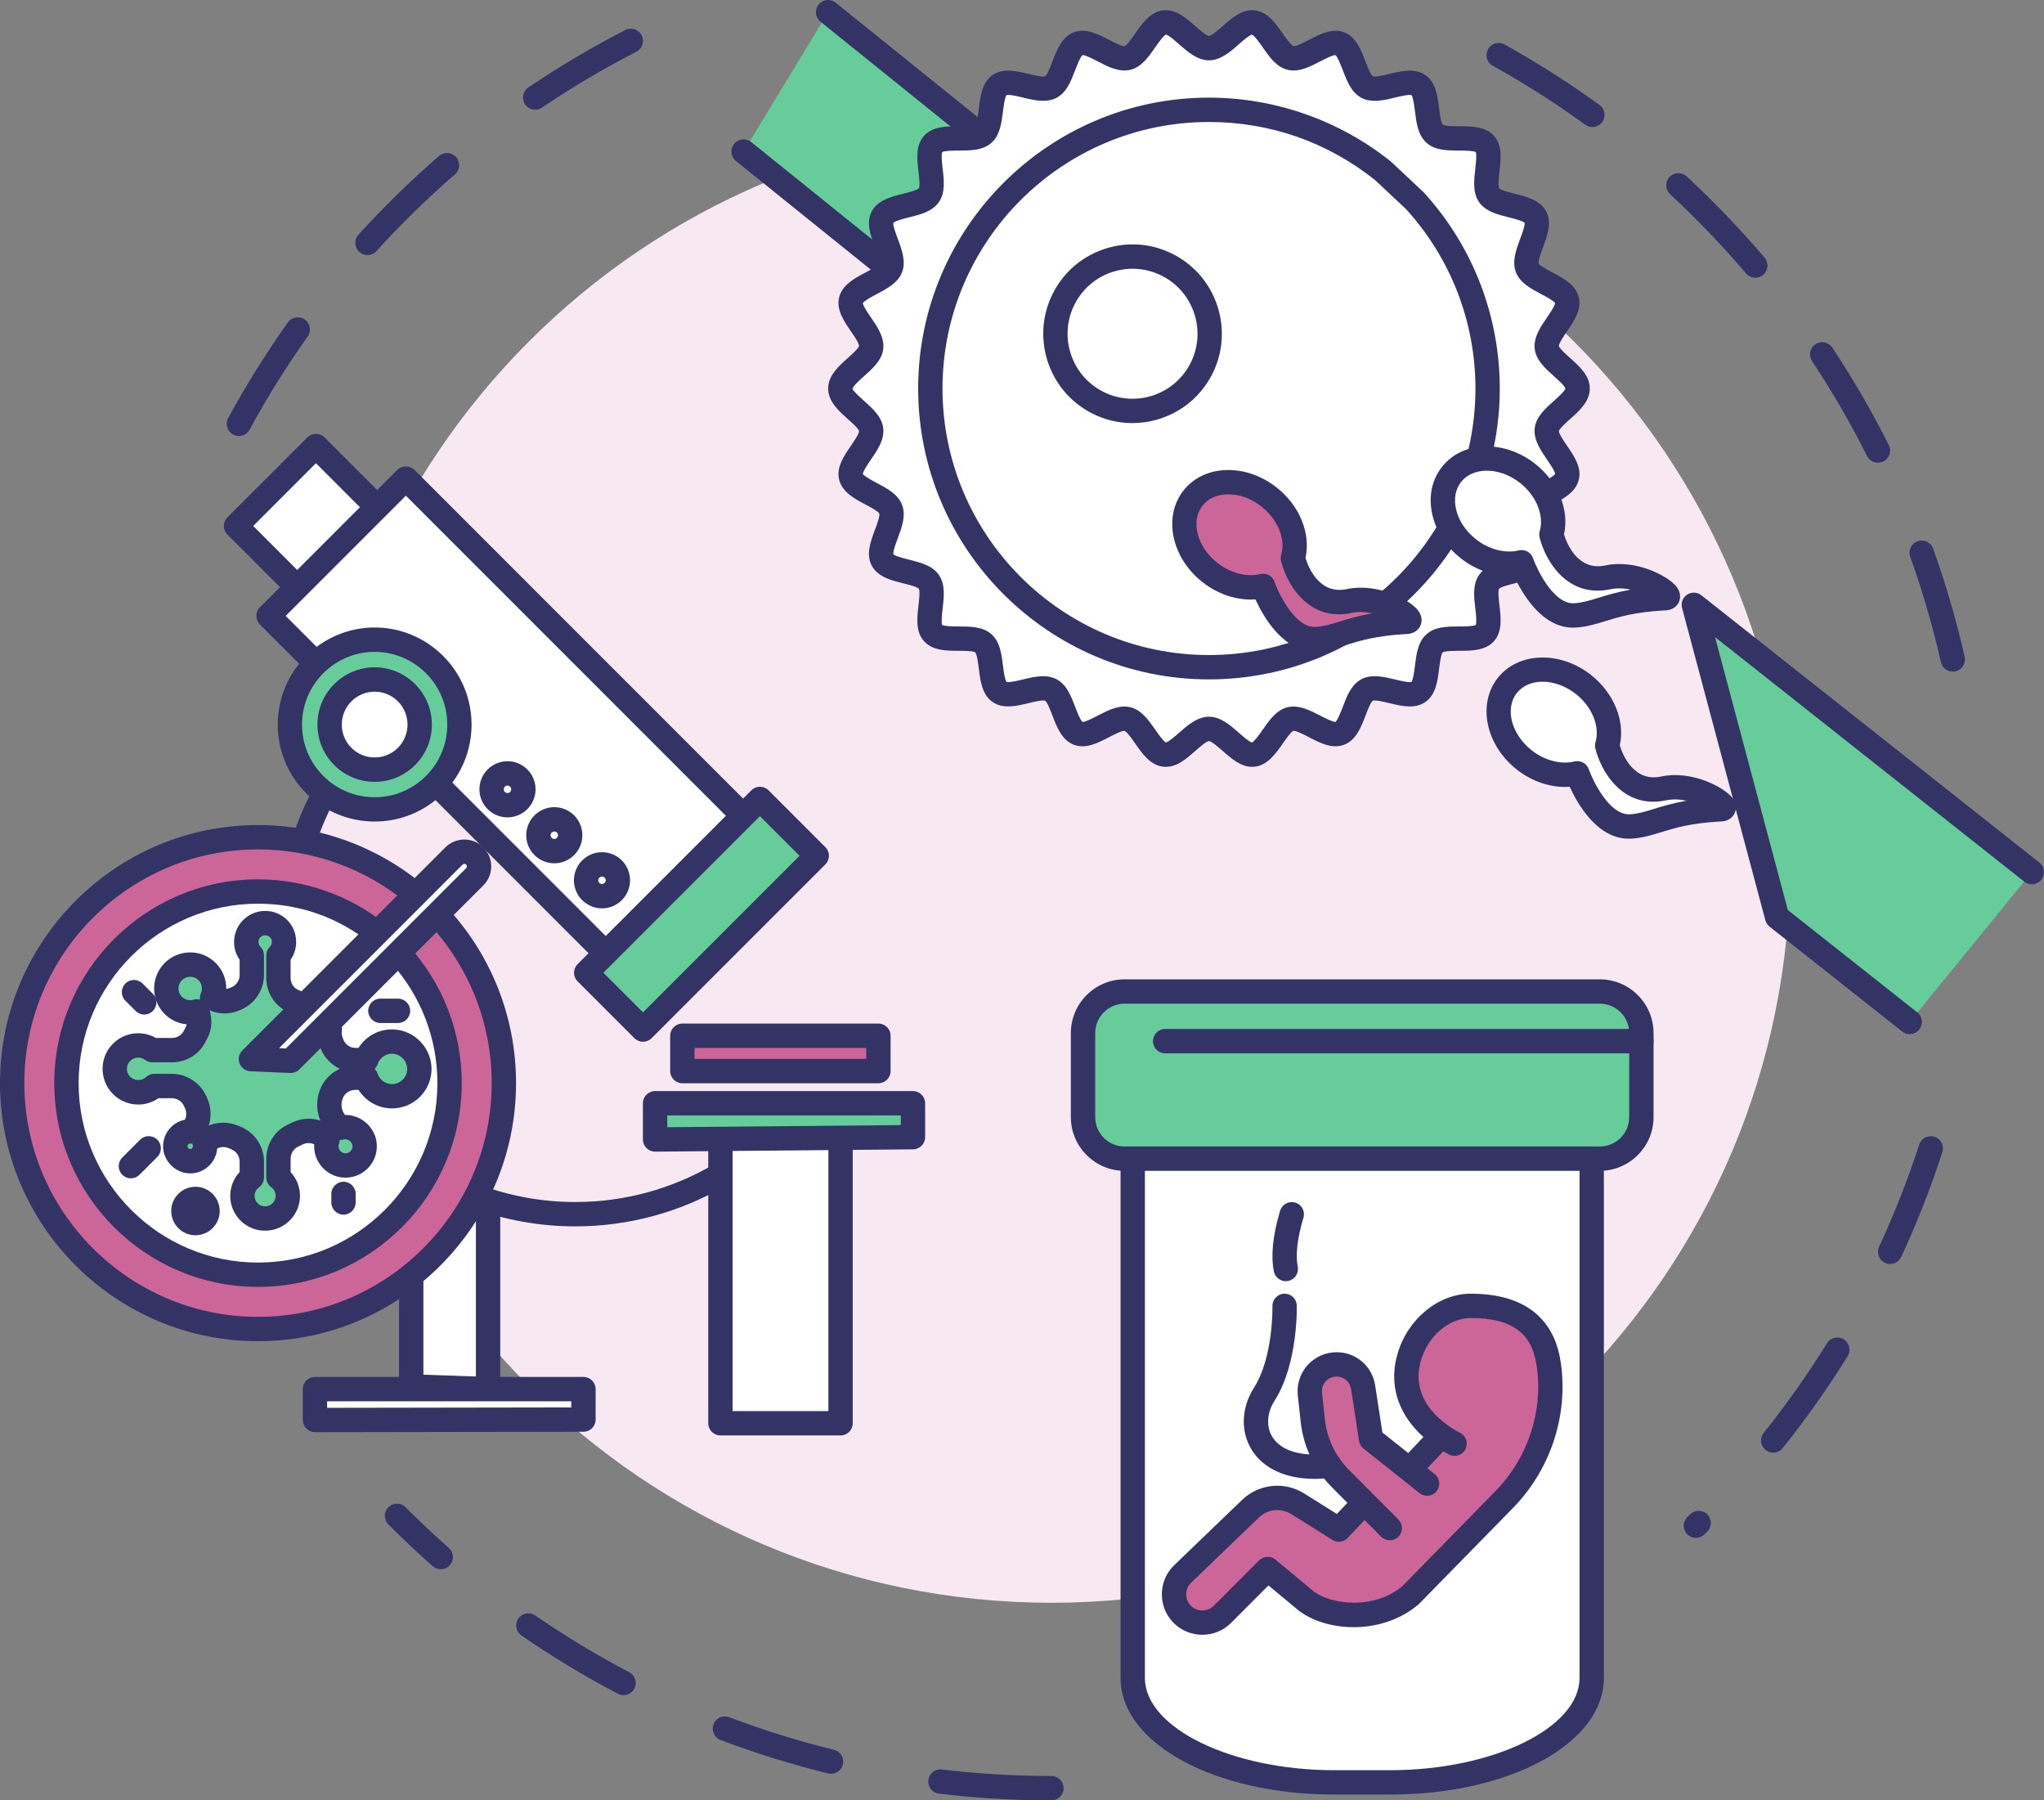
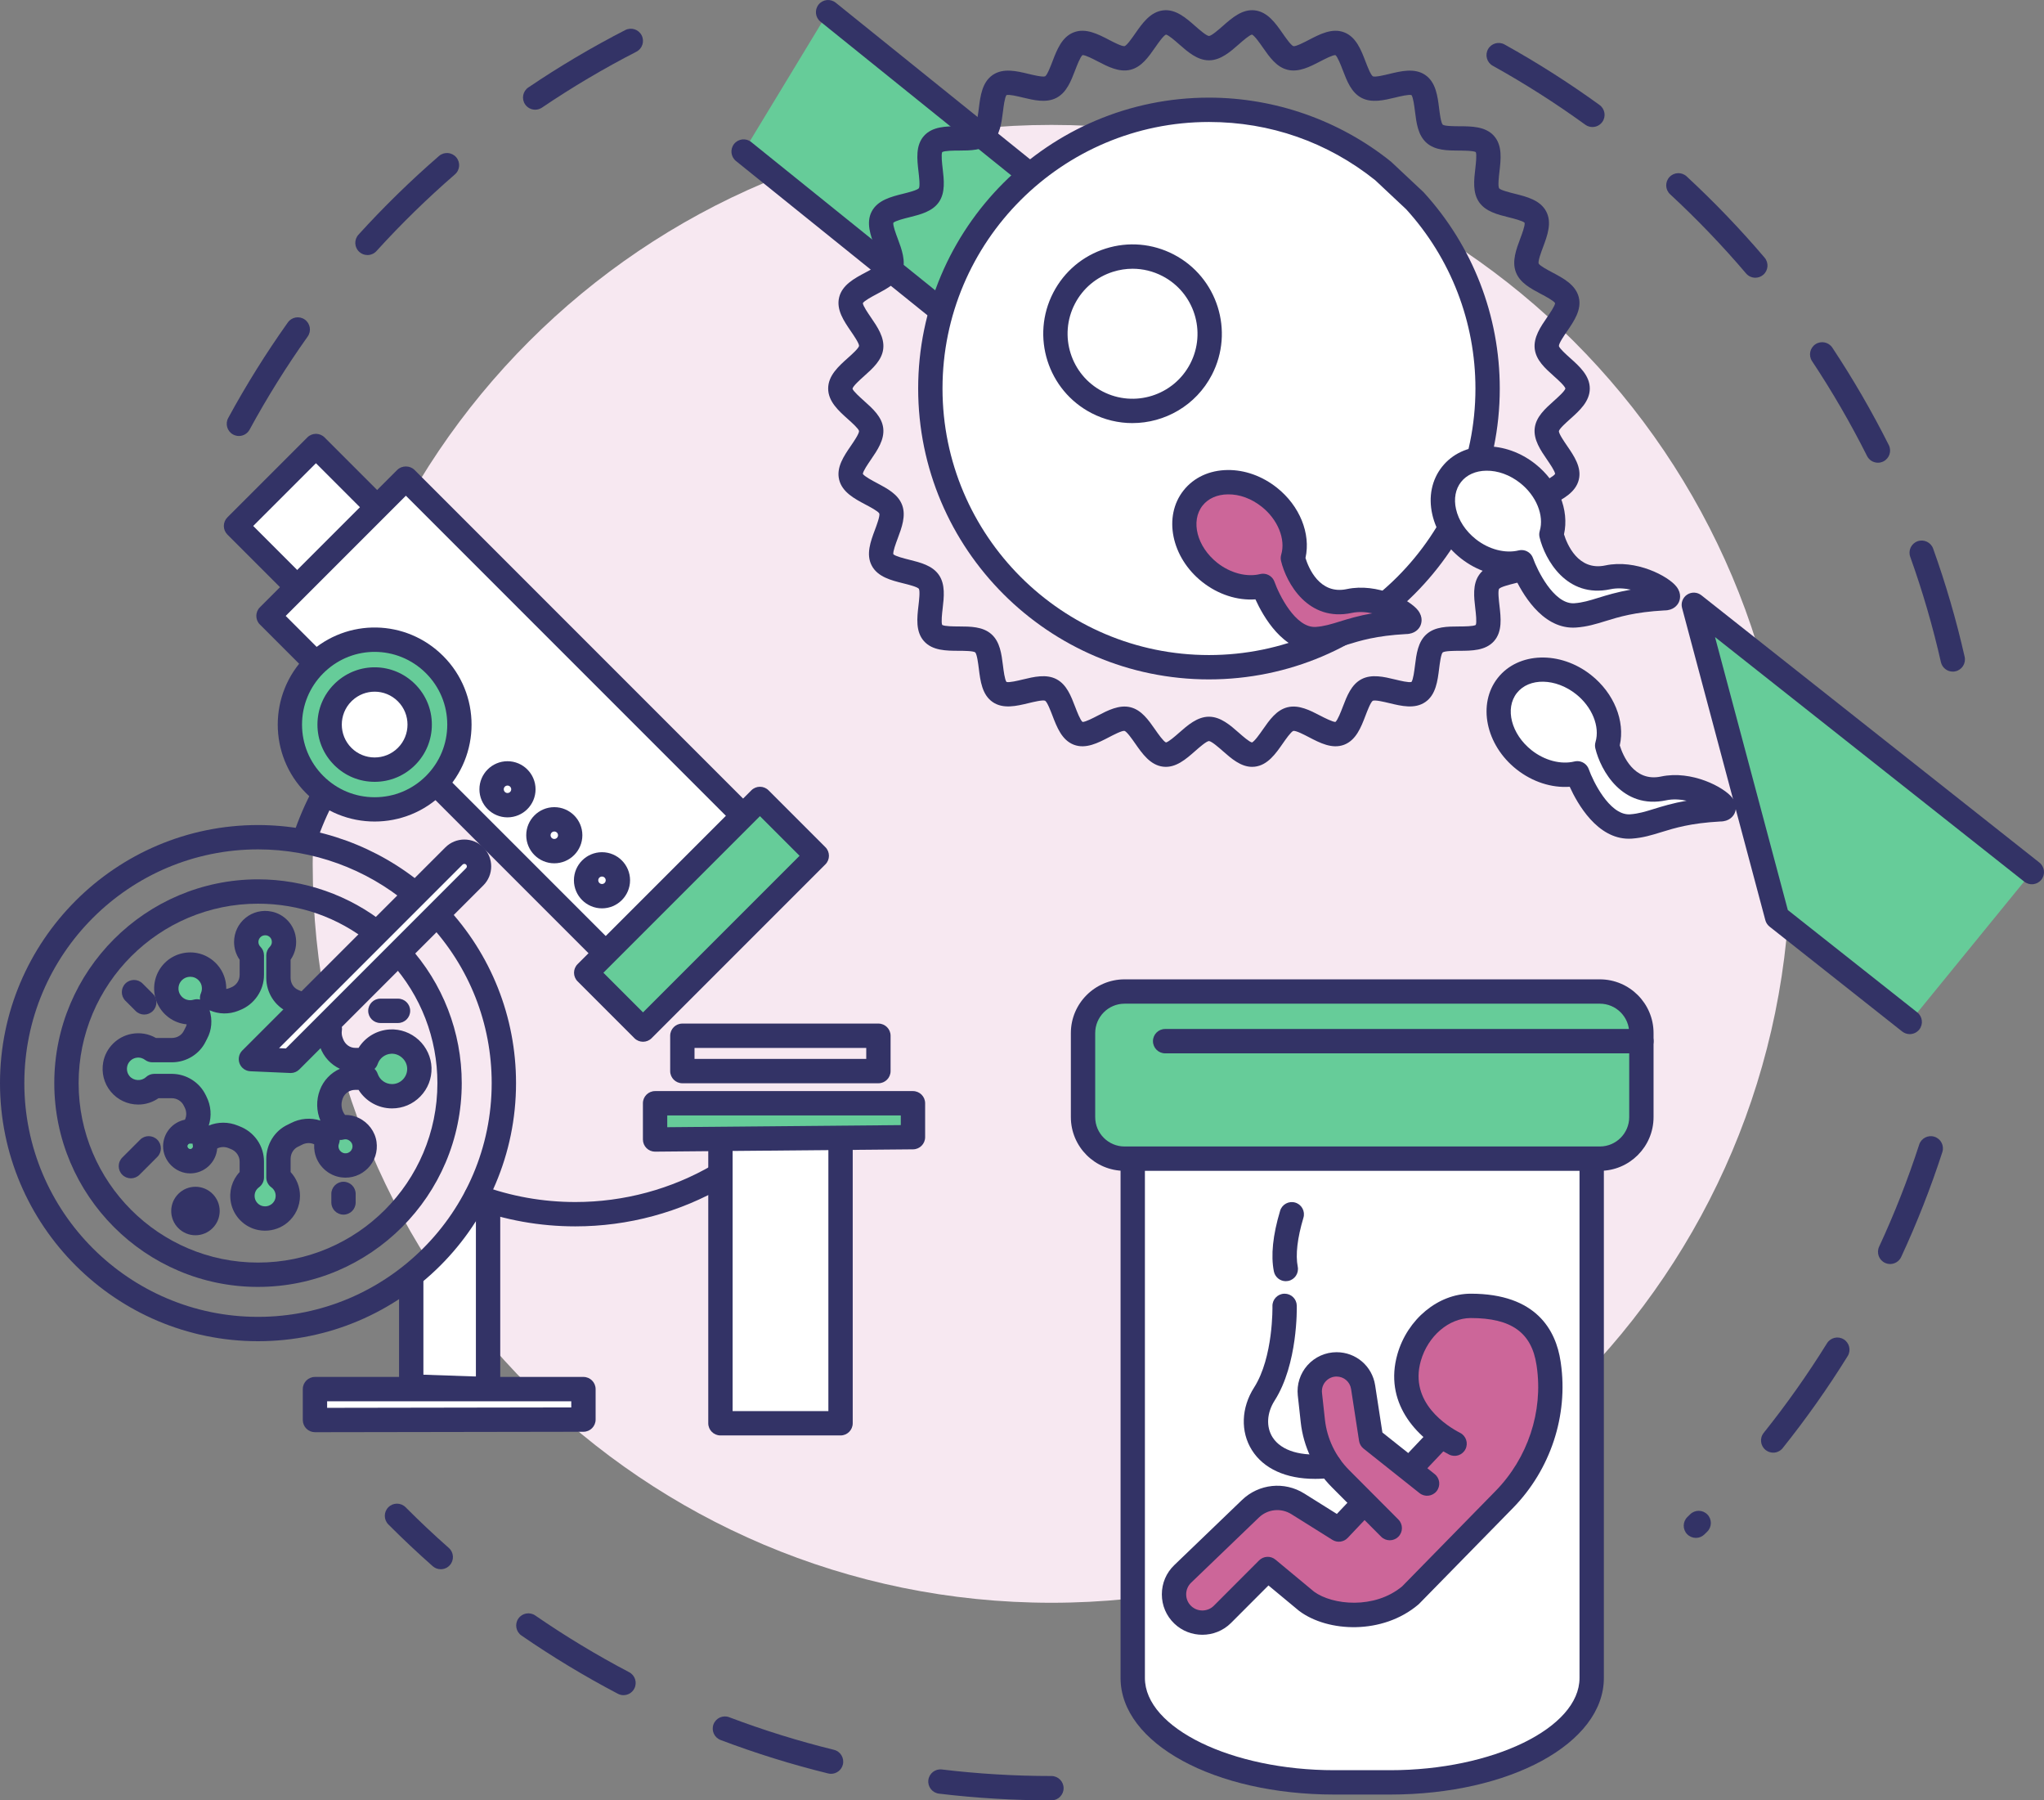
<svg xmlns="http://www.w3.org/2000/svg" id="_Слой_2" viewBox="0 0 360.918 317.816">
  <rect x="0" y="0" width="360.918" height="317.816" fill="#808080" stroke="none" />
  <defs>
    <style>.cls-1{fill:#f7e8f1;}.cls-2{fill:#6c9;}.cls-3{fill:#fff;}.cls-4{fill:#336;}.cls-5{fill:#c69;}</style>
  </defs>
  <g id="_Layer_">
    <g>
      <path class="cls-4" d="m185.655,317.816c-6.631,0-13.312-.399-19.856-1.186-1.178-.141-2.018-1.211-1.877-2.39.141-1.178,1.211-2.021,2.39-1.877,6.374.766,12.882,1.155,19.343,1.155,1.186,0,2.149.962,2.149,2.149s-.962,2.149-2.149,2.149Zm-38.912-4.688c-.169,0-.342-.02-.514-.062-6.418-1.576-12.808-3.564-18.993-5.907-1.11-.42-1.668-1.661-1.248-2.771.42-1.11,1.661-1.67,2.771-1.248,6.023,2.283,12.246,4.218,18.496,5.752,1.152.283,1.857,1.447,1.574,2.599-.241.98-1.119,1.637-2.085,1.637Zm-36.649-13.883c-.337,0-.678-.079-.996-.247-5.847-3.067-11.574-6.526-17.023-10.28-.977-.674-1.224-2.011-.55-2.989.673-.977,2.011-1.223,2.988-.55,5.308,3.657,10.886,7.026,16.581,10.014,1.051.551,1.456,1.85.905,2.901-.384.732-1.131,1.151-1.904,1.151Zm-32.268-22.231c-.505,0-1.012-.177-1.421-.537-2.677-2.362-5.312-4.842-7.832-7.372-.838-.841-.835-2.201.006-3.039.84-.838,2.201-.836,3.039.006,2.455,2.465,5.022,4.881,7.63,7.181.89.785.975,2.143.19,3.033-.425.481-1.017.727-1.612.727Z" />
      <path class="cls-4" d="m299.45,271.482c-.56,0-1.12-.218-1.542-.652-.827-.852-.806-2.212.046-3.038l.481-.471c.846-.833,2.206-.823,3.039.023.833.846.822,2.206-.023,3.039l-.505.493c-.417.405-.957.607-1.496.607Zm13.649-15.047c-.471,0-.945-.154-1.341-.471-.927-.742-1.077-2.094-.335-3.02,4.026-5.031,7.787-10.354,11.178-15.819.625-1.008,1.95-1.319,2.958-.693,1.009.626,1.32,1.95.693,2.959-3.48,5.611-7.341,11.075-11.474,16.24-.424.53-1.048.806-1.679.806Zm20.65-33.3c-.303,0-.611-.064-.903-.2-1.076-.5-1.543-1.777-1.044-2.854,2.713-5.843,5.095-11.908,7.078-18.028.366-1.129,1.577-1.748,2.707-1.381,1.129.366,1.747,1.578,1.381,2.707-2.038,6.283-4.483,12.512-7.268,18.512-.364.783-1.14,1.244-1.95,1.244Z" />
      <path class="cls-4" d="m344.808,118.559c-.981,0-1.867-.677-2.093-1.674-1.423-6.277-3.245-12.531-5.417-18.59-.401-1.117.18-2.347,1.297-2.747,1.118-.4,2.347.18,2.748,1.298,2.23,6.221,4.102,12.645,5.562,19.09.262,1.157-.463,2.308-1.62,2.57-.16.036-.32.054-.477.054Zm-13.213-36.876c-.787,0-1.545-.434-1.922-1.185-2.884-5.745-6.152-11.382-9.713-16.753-.655-.989-.385-2.322.604-2.978.987-.656,2.321-.386,2.978.603,3.656,5.514,7.011,11.301,9.972,17.2.533,1.061.105,2.352-.956,2.884-.309.155-.638.229-.962.229Zm-21.647-32.656c-.609,0-1.213-.257-1.638-.756-4.171-4.901-8.682-9.603-13.41-13.976-.872-.806-.924-2.165-.119-3.036.806-.871,2.165-.925,3.036-.119,4.853,4.489,9.484,9.316,13.765,14.347.769.904.66,2.26-.244,3.029-.404.344-.899.512-1.391.512Zm-28.77-26.605c-.437,0-.878-.133-1.258-.409-5.219-3.781-10.716-7.281-16.338-10.404-1.038-.576-1.412-1.884-.836-2.921.576-1.037,1.885-1.412,2.921-.835,5.773,3.206,11.417,6.8,16.774,10.681.961.696,1.176,2.04.479,3.001-.42.58-1.076.888-1.742.888Z" />
      <path class="cls-4" d="m42.182,76.964c-.347,0-.699-.084-1.024-.261-1.042-.566-1.428-1.871-.861-2.914,3.153-5.8,6.695-11.475,10.53-16.869.687-.968,2.029-1.194,2.996-.506.967.687,1.194,2.029.506,2.996-3.735,5.254-7.186,10.783-10.257,16.432-.389.717-1.127,1.123-1.889,1.123Zm22.702-31.941c-.515,0-1.032-.184-1.444-.558-.878-.798-.943-2.157-.145-3.035,4.443-4.891,9.229-9.566,14.223-13.894.896-.777,2.254-.68,3.031.217.777.897.68,2.254-.217,3.031-4.866,4.216-9.528,8.77-13.857,13.536-.424.467-1.007.704-1.591.704Zm29.616-25.659c-.69,0-1.367-.331-1.782-.945-.665-.983-.407-2.318.577-2.983,5.481-3.706,11.238-7.113,17.111-10.128,1.056-.542,2.351-.126,2.893.931.542,1.056.125,2.351-.93,2.893-5.72,2.936-11.327,6.254-16.666,9.864-.369.25-.787.369-1.201.369Z" />
      <path class="cls-1" d="m55.213,152.492c0-72.041,58.401-130.442,130.442-130.442,72.041,0,130.442,58.401,130.442,130.442s-58.401,130.442-130.442,130.442c-72.041,0-130.442-58.401-130.442-130.442Z" />
      <g>
        <g>
          <polyline class="cls-3" points="127.21 201.034 127.21 251.248 148.418 251.248 148.418 201.658" />
          <path class="cls-4" d="m148.418,253.396h-21.208c-1.187,0-2.149-.962-2.149-2.149v-50.213c0-1.187.962-2.149,2.149-2.149s2.149.962,2.149,2.149v48.065h16.911v-47.441c0-1.187.962-2.149,2.149-2.149s2.149.962,2.149,2.149v49.59c0,1.187-.962,2.149-2.149,2.149Z" />
        </g>
        <g>
          <g>
            <g>
              <polyline class="cls-3" points="52.26 103.434 41.675 92.848 55.789 78.734 66.595 89.54" />
              <path class="cls-4" d="m52.26,105.583c-.55,0-1.1-.21-1.519-.63l-10.586-10.586c-.403-.403-.63-.949-.63-1.519s.226-1.116.63-1.519l14.114-14.114c.839-.84,2.199-.839,3.038,0l10.806,10.806c.839.839.839,2.2,0,3.039-.84.84-2.2.839-3.039,0l-9.287-9.287-11.076,11.075,9.066,9.067c.839.839.839,2.199,0,3.038-.419.42-.969.63-1.519.63Z" />
            </g>
            <g>
              <polyline class="cls-3" points="106.953 168.271 77.043 138.361 55.623 116.942 47.408 108.727 71.667 84.468 131.212 144.013" />
              <path class="cls-4" d="m106.953,170.42c-.55,0-1.1-.21-1.519-.63l-59.545-59.544c-.839-.839-.839-2.199,0-3.038l24.259-24.259c.806-.806,2.233-.806,3.038,0l59.544,59.545c.839.839.839,2.199,0,3.038-.839.839-2.199.84-3.038,0l-58.025-58.025-21.22,21.22,58.025,58.025c.839.839.839,2.199,0,3.038-.419.42-.969.63-1.519.63Z" />
            </g>
            <g>
              <rect class="cls-2" x="116.77" y="139.698" width="14.191" height="43.391" transform="translate(150.402 -40.315) rotate(45)" />
              <path class="cls-4" d="m113.541,183.9c-.55,0-1.1-.21-1.519-.63l-10.034-10.034c-.839-.839-.839-2.199,0-3.038l30.682-30.682c.839-.84,2.199-.84,3.038,0l10.034,10.034c.839.839.839,2.199,0,3.038l-30.682,30.682c-.419.42-.969.63-1.519.63Zm-6.996-12.183l6.996,6.996,27.643-27.643-6.996-6.996-27.643,27.643Z" />
            </g>
            <g>
              <path class="cls-2" d="m76.74,117.328c5.846,5.846,5.846,15.325,0,21.171-5.846,5.846-15.325,5.846-21.172,0-5.846-5.846-5.846-15.325,0-21.171.137-.137.277-.271.418-.402,5.872-5.441,15.044-5.307,20.754.402Z" />
              <path class="cls-4" d="m66.154,145.024c-4.384,0-8.768-1.669-12.105-5.006-6.675-6.675-6.675-17.535,0-24.21.157-.157.316-.31.477-.459,6.774-6.277,17.198-6.075,23.733.459h0c6.675,6.675,6.675,17.535,0,24.21-3.337,3.338-7.721,5.006-12.105,5.006Zm-.002-29.95c-3.116,0-6.235,1.138-8.706,3.428-.121.112-.241.228-.359.345-2.422,2.422-3.755,5.642-3.755,9.067s1.334,6.644,3.755,9.066c2.422,2.422,5.642,3.755,9.067,3.755s6.645-1.334,9.066-3.755c2.422-2.422,3.755-5.642,3.755-9.066s-1.334-6.645-3.755-9.067h0c-2.511-2.51-5.788-3.773-9.069-3.773Z" />
            </g>
            <g>
              <path class="cls-3" d="m71.778,122.29c3.106,3.106,3.106,8.141,0,11.247-3.106,3.106-8.141,3.106-11.247,0-3.106-3.106-3.106-8.141,0-11.247.073-.073.147-.144.222-.214,3.119-2.89,7.992-2.819,11.025.214Z" />
              <path class="cls-4" d="m66.154,138.015c-2.698,0-5.235-1.051-7.143-2.959-1.908-1.908-2.959-4.444-2.959-7.143s1.051-5.235,2.959-7.143c.092-.092.186-.183.281-.271,3.997-3.703,10.148-3.585,14.004.271h0c1.908,1.908,2.959,4.445,2.959,7.143s-1.051,5.235-2.959,7.143c-1.908,1.908-4.444,2.959-7.143,2.959Zm-.001-15.914c-1.41,0-2.822.515-3.94,1.551-.056.051-.11.104-.163.157-2.263,2.263-2.263,5.946,0,8.209,2.263,2.263,5.946,2.262,8.209,0,2.263-2.263,2.263-5.946,0-8.209-1.137-1.136-2.621-1.708-4.106-1.708Z" />
            </g>
          </g>
          <path class="cls-4" d="m53.803,150.261c-.225,0-.453-.035-.677-.11-1.126-.374-1.736-1.59-1.362-2.716.948-2.855,2.153-5.647,3.58-8.298.563-1.045,1.866-1.435,2.91-.873,1.045.562,1.436,1.865.873,2.91-1.31,2.433-2.415,4.995-3.285,7.615-.3.901-1.138,1.472-2.039,1.472Z" />
          <path class="cls-4" d="m101.601,216.49c-6.273,0-12.411-1.096-18.243-3.257-1.113-.413-1.681-1.649-1.269-2.761.413-1.113,1.649-1.68,2.761-1.269,5.353,1.983,10.988,2.989,16.75,2.989,8.55,0,16.946-2.266,24.284-6.554,1.024-.599,2.341-.253,2.939.771.599,1.024.253,2.341-.771,2.939-7.994,4.672-17.142,7.141-26.452,7.141Z" />
          <g>
            <polygon class="cls-2" points="161.206 200.744 161.206 194.759 115.671 194.759 115.671 201.153 161.206 200.744" />
            <path class="cls-4" d="m115.671,203.302c-.566,0-1.11-.224-1.513-.623-.407-.404-.636-.953-.636-1.526v-6.394c0-1.187.962-2.149,2.149-2.149h45.535c1.187,0,2.149.962,2.149,2.149v5.984c0,1.179-.95,2.138-2.129,2.148l-45.535.409c-.006,0-.013,0-.019,0Zm45.535-2.558h.007-.007Zm-43.386-3.836v2.077l41.238-.371v-1.706h-41.238Z" />
          </g>
          <g>
            <polyline class="cls-3" points="86.179 212.002 86.179 245.217 72.612 244.75 72.612 226.037" />
            <path class="cls-4" d="m86.179,247.366c-.025,0-.049,0-.074-.001l-13.567-.468c-1.157-.04-2.074-.989-2.074-2.147v-18.713c0-1.187.962-2.149,2.149-2.149s2.149.962,2.149,2.149v16.637l9.27.32v-30.992c0-1.187.962-2.149,2.149-2.149s2.149.962,2.149,2.149v33.216c0,.583-.237,1.141-.656,1.545-.401.388-.937.603-1.493.603Z" />
          </g>
          <g>
            <polygon class="cls-3" points="103.021 250.597 103.021 245.217 55.615 245.217 55.615 250.675 103.021 250.597" />
            <path class="cls-4" d="m55.615,252.824c-.569,0-1.115-.226-1.518-.628-.403-.403-.631-.95-.631-1.52v-5.458c0-1.187.962-2.149,2.149-2.149h47.406c1.187,0,2.149.962,2.149,2.149v5.38c0,1.185-.96,2.147-2.145,2.149l-47.407.078h-.003Zm47.406-2.227h.007-.007Zm-45.258-3.231v1.157l43.109-.071v-1.086h-43.109Z" />
          </g>
          <g>
            <g>
-               <path class="cls-5" d="m77.158,161.437c7.324,7.772,11.812,18.245,11.812,29.766,0,23.975-19.435,43.41-43.41,43.41S2.149,215.178,2.149,191.203s19.436-43.41,43.41-43.41c10.645,0,20.395,3.831,27.946,10.19l3.652,3.454Z" />
              <path class="cls-4" d="m45.559,236.762c-25.122,0-45.559-20.438-45.559-45.559s20.438-45.559,45.559-45.559c10.724,0,21.14,3.799,29.33,10.696.032.027.062.054.092.082l3.652,3.454c.03.028.059.057.088.088,7.994,8.484,12.397,19.578,12.397,31.239,0,25.122-20.438,45.559-45.559,45.559Zm0-86.821c-22.752,0-41.262,18.51-41.262,41.261s18.51,41.262,41.262,41.262,41.261-18.51,41.261-41.262c0-10.541-3.972-20.571-11.185-28.248l-3.561-3.368c-7.409-6.221-16.823-9.646-26.515-9.646Z" />
            </g>
            <g>
-               <path class="cls-3" d="m70.554,168.413c5.485,6.012,8.83,14.011,8.83,22.79,0,18.681-15.144,33.825-33.825,33.825s-33.825-15.144-33.825-33.825,15.144-33.825,33.825-33.825c7.997,0,15.346,2.775,21.136,7.415l3.859,3.619Z" />
              <path class="cls-4" d="m45.559,227.177c-19.836,0-35.974-16.138-35.974-35.974s16.138-35.974,35.974-35.974c8.149,0,16.133,2.801,22.48,7.887.043.035.086.071.126.11l3.859,3.619c.041.038.08.078.117.119,6.056,6.639,9.391,15.247,9.391,24.238,0,19.836-16.138,35.974-35.974,35.974Zm0-67.65c-17.466,0-31.676,14.21-31.676,31.676s14.21,31.677,31.676,31.677,31.676-14.21,31.676-31.677c0-7.89-2.916-15.445-8.213-21.281l-3.735-3.503c-5.656-4.509-12.476-6.892-19.728-6.892Z" />
            </g>
            <g>
              <path class="cls-2" d="m52.309,176.932c-.161-.056-.32-.121-.477-.195-.047-.023-.095-.045-.142-.067-1.565-.722-2.528-2.332-2.528-4.055v-3.963c.77-.766,1.169-1.904.9-3.123-.274-1.24-1.282-2.236-2.524-2.498-2.158-.455-4.059,1.179-4.059,3.257,0,.924.376,1.76.984,2.364v3.457c0,1.878-1.166,3.55-2.921,4.222-.086.033-.172.067-.258.102-1.266.516-2.673.389-3.833-.261.339-.782.452-1.686.242-2.631-.357-1.603-1.67-2.877-3.284-3.184-2.928-.556-5.455,1.918-4.989,4.834.25,1.564,1.408,2.879,2.924,3.337.862.26,1.689.231,2.434.01.533,1.217.537,2.629-.118,3.84-.095.175-.185.352-.272.532-.739,1.53-2.326,2.467-4.025,2.467h-3.477c-.887-.665-2.045-.988-3.284-.752-1.631.311-2.95,1.62-3.261,3.251-.505,2.647,1.511,4.96,4.066,4.96,1.094,0,2.087-.427,2.827-1.12h3.094c1.726,0,3.309.979,4.058,2.534.045.094.092.187.139.28.885,1.727.604,3.81-.727,5.211-.073-.006-.143-.022-.218-.022-1.455,0-2.635,1.18-2.635,2.635,0,1.425,1.211,2.636,2.635,2.636,1.455,0,2.635-1.18,2.635-2.635,0-.211-.032-.414-.079-.611l.089-.089c1.307-1.307,3.268-1.665,4.974-.955.106.044.212.087.319.128,1.761.679,2.942,2.344,2.942,4.231v2.799c-1.196.869-1.897,2.378-1.582,4.028.299,1.57,1.56,2.838,3.129,3.143,2.566.498,4.811-1.453,4.811-3.929,0-1.334-.655-2.513-1.658-3.241v-3.267c0-1.74.967-3.369,2.545-4.101.202-.094.401-.192.597-.296,1.764-.931,3.916-.674,5.326.736l.212.212c-.212.552-.292,1.171-.173,1.822.262,1.439,1.465,2.584,2.917,2.756,2.223.264,4.083-1.625,3.769-3.856-.158-1.119-.914-2.085-1.936-2.567-.826-.389-1.604-.396-2.302-.207l-.495-.495c-1.414-1.414-1.845-3.522-1.138-5.392.007-.019.015-.039.022-.058.652-1.751,2.344-2.894,4.212-2.894h1.933c.648,1.902,2.445,3.272,4.566,3.272,2.712,0,4.902-2.237,4.825-4.966-.075-2.668-2.421-4.823-5.086-4.681-2.005.107-3.681,1.439-4.304,3.26h-1.927c-1.895,0-3.535-1.226-4.18-3.008-.021-.058-.042-.116-.064-.173-.288-.762-.366-1.568-.247-2.339" />
              <path class="cls-4" d="m46.807,217.253c-.401,0-.805-.038-1.207-.117-2.426-.471-4.367-2.42-4.83-4.85-.379-1.99.206-3.965,1.544-5.389v-1.839c0-.986-.615-1.86-1.566-2.226-.127-.049-.251-.099-.374-.15-.673-.28-1.41-.25-2.023.056-.196,2.459-2.26,4.4-4.769,4.4-2.593,0-4.785-2.191-4.785-4.784,0-2.321,1.662-4.261,3.857-4.694.316-.663.313-1.46-.04-2.15-.055-.107-.109-.215-.161-.325-.387-.803-1.22-1.32-2.123-1.32h-2.344c-1.047.727-2.289,1.12-3.578,1.12-1.882,0-3.649-.832-4.85-2.283-1.2-1.451-1.684-3.356-1.327-5.228.475-2.491,2.472-4.484,4.97-4.96,1.513-.288,3.023-.034,4.323.714h2.84c.902,0,1.722-.492,2.09-1.253.101-.21.207-.415.317-.619.09-.166.155-.343.196-.526-.418-.041-.834-.122-1.243-.245-2.309-.696-4.046-2.68-4.426-5.055-.33-2.063.361-4.157,1.849-5.602,1.487-1.445,3.602-2.074,5.663-1.683,2.439.464,4.441,2.404,4.98,4.828.112.502.164,1.008.157,1.508.179-.024.356-.071.526-.14l.296-.117c.94-.36,1.545-1.229,1.545-2.217v-2.686c-.64-.913-.984-1.997-.984-3.135,0-1.66.74-3.212,2.03-4.259s2.976-1.448,4.621-1.1c2.081.439,3.721,2.063,4.179,4.137.339,1.538.023,3.106-.849,4.356v3.193c0,.92.502,1.746,1.28,2.105l.18.085c.068.033.153.068.239.097,1.122.387,1.718,1.61,1.331,2.731-.387,1.121-1.61,1.718-2.731,1.331-.236-.082-.469-.177-.699-.286l-.117-.055c-2.297-1.06-3.779-3.418-3.779-6.008v-3.963c0-.572.228-1.12.634-1.524.174-.173.446-.55.317-1.136-.092-.417-.45-.77-.869-.859-.511-.108-.863.1-1.027.233-.28.227-.44.562-.44.921,0,.317.124.616.35.84.406.403.634.952.634,1.524v3.458c0,2.74-1.729,5.244-4.301,6.228l-.22.087c-1.639.668-3.462.634-5.091-.079.544,1.698.39,3.506-.449,5.056-.079.146-.155.295-.228.445-1.08,2.235-3.419,3.68-5.959,3.68h-3.477c-.464,0-.916-.15-1.288-.429-.323-.241-.86-.501-1.595-.361-.768.147-1.407.781-1.552,1.543-.159.834.193,1.413.417,1.684.703.85,2.084.945,2.898.184.398-.372.923-.58,1.468-.58h3.095c2.543,0,4.896,1.472,5.993,3.75l.115.232c.836,1.631.956,3.486.418,5.148,1.616-.671,3.47-.69,5.171.018.09.038.179.073.268.108,2.622,1.011,4.317,3.458,4.317,6.235v2.798c0,.688-.329,1.334-.886,1.738-.602.438-.876,1.143-.734,1.887.135.708.722,1.299,1.428,1.436.78.151,1.322-.176,1.575-.385.431-.355.678-.878.678-1.436,0-.599-.281-1.147-.771-1.503-.557-.404-.886-1.051-.886-1.738v-3.268c0-2.606,1.487-4.981,3.789-6.05.167-.078.334-.16.498-.247,1.684-.889,3.58-1.026,5.265-.474-.703-1.679-.762-3.605-.092-5.378.639-1.716,1.936-3.049,3.534-3.763-1.578-.734-2.857-2.092-3.482-3.821l-.057-.153c-.41-1.086-.535-2.27-.358-3.418.181-1.172,1.28-1.977,2.451-1.796,1.173.181,1.977,1.278,1.796,2.451-.064.417-.018.85.134,1.252l.074.2c.35.969,1.198,1.593,2.16,1.593h.583c1.185-1.901,3.224-3.134,5.533-3.257,1.848-.097,3.702.578,5.088,1.856,1.384,1.276,2.208,3.066,2.26,4.91.053,1.902-.647,3.7-1.971,5.062-1.325,1.363-3.101,2.113-5.002,2.113-2.438,0-4.654-1.267-5.909-3.272h-.591c-.982,0-1.866.6-2.198,1.494-.001.003-.025.065-.026.068-.37.979-.201,2.067.423,2.861.827-.012,1.644.165,2.418.531,1.687.796,2.893,2.409,3.147,4.211.243,1.726-.312,3.427-1.523,4.665-1.212,1.238-2.899,1.831-4.626,1.625-2.381-.283-4.346-2.135-4.778-4.505-.081-.444-.107-.895-.078-1.342-.66-.306-1.461-.288-2.17.087-.228.12-.459.235-.693.344-.793.368-1.303,1.213-1.303,2.153v2.313c1.052,1.13,1.657,2.631,1.657,4.195,0,1.845-.817,3.577-2.242,4.751-1.112.917-2.495,1.404-3.921,1.404Zm13.183-16.021c-.01.229-.056.459-.141.68-.085.22-.106.437-.065.664.094.514.549.948,1.057,1.008.541.062.888-.2,1.048-.363.16-.163.416-.518.34-1.06-.053-.379-.338-.741-.725-.924-.283-.133-.53-.156-.824-.076-.227.061-.46.085-.69.071Zm-26.47.64c-.239.031-.424.236-.424.483,0,.236.25.486.487.486.268,0,.486-.218.486-.487,0-.001,0-.032-.02-.115-.028-.119-.046-.238-.054-.358-.125.011-.251.011-.377,0-.033-.003-.066-.006-.098-.01Zm32.614-13.181c.246.234.438.528.553.864.37,1.086,1.387,1.816,2.533,1.816.73,0,1.412-.288,1.921-.812.509-.523.777-1.214.757-1.946-.02-.704-.332-1.369-.877-1.871-.548-.505-1.243-.764-1.947-.725-1.093.058-2.029.769-2.385,1.81-.115.336-.307.63-.554.863Zm-32.545-16.262c-.543,0-1.055.203-1.447.583-.491.477-.71,1.148-.599,1.841.12.747.691,1.398,1.423,1.618.41.124.804.126,1.204.007.388-.115.785-.115,1.152-.019-.051-.377-.003-.771.159-1.142.178-.412.217-.852.116-1.309-.169-.761-.822-1.394-1.587-1.539-.141-.027-.282-.04-.421-.04Z" />
            </g>
            <g>
              <path class="cls-3" d="m51.333,187.268l32.493-32.493c1.013-1.013,1.013-2.655,0-3.667-1.013-1.012-2.654-1.012-3.667,0l-35.853,35.853,7.028.307Z" />
              <path class="cls-4" d="m51.333,189.417c-.031,0-.062,0-.094-.002l-7.028-.307c-.851-.038-1.6-.574-1.908-1.368-.309-.794-.119-1.696.483-2.298l35.853-35.853c1.849-1.848,4.857-1.848,6.706,0,1.85,1.85,1.85,4.858,0,6.707l-32.493,32.493c-.404.404-.95.63-1.519.63Zm-2.056-4.389l1.205.053,31.824-31.824c.173-.174.173-.456,0-.629-.173-.173-.456-.173-.63,0l-32.4,32.4Z" />
            </g>
            <g>
              <line class="cls-2" x1="23.661" y1="175.14" x2="25.47" y2="176.949" />
              <path class="cls-4" d="m25.47,179.098c-.55,0-1.1-.21-1.519-.63l-1.809-1.809c-.839-.839-.839-2.199,0-3.038.839-.84,2.199-.84,3.038,0l1.809,1.809c.839.839.839,2.199,0,3.038-.419.42-.969.63-1.519.63Z" />
            </g>
            <g>
              <line class="cls-2" x1="23.111" y1="205.86" x2="26.258" y2="202.713" />
              <path class="cls-4" d="m23.111,208.009c-.55,0-1.1-.21-1.519-.63-.839-.839-.839-2.199,0-3.038l3.147-3.147c.839-.84,2.199-.84,3.038,0,.839.839.839,2.199,0,3.038l-3.147,3.147c-.419.42-.969.63-1.519.63Z" />
            </g>
            <path class="cls-4" d="m60.653,214.418c-1.187,0-2.149-.962-2.149-2.149v-1.506c0-1.187.962-2.149,2.149-2.149s2.149.962,2.149,2.149v1.506c0,1.187-.962,2.149-2.149,2.149Z" />
            <path class="cls-4" d="m70.279,180.59h-3.114c-1.187,0-2.149-.962-2.149-2.149s.962-2.149,2.149-2.149h3.114c1.187,0,2.149.962,2.149,2.149s-.962,2.149-2.149,2.149Z" />
            <g>
              <path class="cls-2" d="m36.644,213.779c0,1.177-.954,2.131-2.132,2.131s-2.131-.954-2.131-2.131.954-2.132,2.131-2.132,2.132.954,2.132,2.132Z" />
              <path class="cls-4" d="m34.512,218.059c-2.36,0-4.28-1.92-4.28-4.28s1.92-4.28,4.28-4.28,4.28,1.92,4.28,4.28-1.92,4.28-4.28,4.28Zm-.017-4.281h0s0,0,0,0Z" />
            </g>
          </g>
          <g>
-             <rect class="cls-5" x="120.486" y="182.841" width="34.619" height="6.238" />
            <path class="cls-4" d="m155.105,191.227h-34.619c-1.187,0-2.149-.962-2.149-2.149v-6.238c0-1.187.962-2.149,2.149-2.149h34.619c1.187,0,2.149.962,2.149,2.149v6.238c0,1.187-.962,2.149-2.149,2.149Zm-32.47-4.297h30.322v-1.94h-30.322v1.94Z" />
          </g>
          <path class="cls-4" d="m106.296,160.35c-2.733,0-4.956-2.223-4.956-4.956s2.223-4.956,4.956-4.956,4.956,2.223,4.956,4.956-2.223,4.956-4.956,4.956Zm0-5.614c-.363,0-.658.295-.658.658s.296.658.658.658.658-.295.658-.658-.295-.658-.658-.658Z" />
          <path class="cls-4" d="m97.875,152.398c-2.732,0-4.956-2.223-4.956-4.956s2.223-4.955,4.956-4.955,4.956,2.223,4.956,4.955-2.223,4.956-4.956,4.956Zm0-5.614c-.363,0-.658.295-.658.658s.295.658.658.658.658-.295.658-.658-.295-.658-.658-.658Z" />
          <path class="cls-4" d="m89.61,144.288c-2.733,0-4.956-2.223-4.956-4.955s2.223-4.956,4.956-4.956,4.956,2.223,4.956,4.956-2.223,4.955-4.956,4.955Zm0-5.614c-.363,0-.658.295-.658.658s.295.658.658.658.658-.295.658-.658-.295-.658-.658-.658Z" />
        </g>
      </g>
      <g>
        <g>
          <g>
            <path class="cls-3" d="m281.051,204.538v91.676c0,10.177-15.938,18.428-35.599,18.428h-9.842c-19.661,0-35.599-8.25-35.599-18.428v-91.676" />
            <path class="cls-4" d="m245.452,316.79h-9.841c-21.167,0-37.748-9.038-37.748-20.577v-91.676c0-1.187.962-2.149,2.149-2.149s2.149.962,2.149,2.149v91.676c0,8.824,15.318,16.279,33.451,16.279h9.841c18.132,0,33.45-7.455,33.45-16.279v-91.676c0-1.187.962-2.149,2.149-2.149s2.149.962,2.149,2.149v91.676c0,11.538-16.581,20.577-37.748,20.577Z" />
          </g>
          <g>
            <g>
              <rect class="cls-2" x="191.236" y="175.032" width="98.592" height="29.506" rx="7.336" ry="7.336" />
              <path class="cls-4" d="m282.491,206.686h-83.92c-5.23,0-9.485-4.255-9.485-9.484v-14.834c0-5.23,4.255-9.485,9.485-9.485h83.92c5.23,0,9.484,4.255,9.484,9.485v14.834c0,5.23-4.254,9.484-9.484,9.484Zm-83.92-29.506c-2.86,0-5.187,2.327-5.187,5.187v14.834c0,2.86,2.327,5.187,5.187,5.187h83.92c2.86,0,5.187-2.327,5.187-5.187v-14.834c0-2.86-2.327-5.187-5.187-5.187h-83.92Z" />
            </g>
            <path class="cls-4" d="m289.827,185.945h-84.094c-1.186,0-2.149-.962-2.149-2.149s.962-2.149,2.149-2.149h84.094c1.186,0,2.149.962,2.149,2.149s-.962,2.149-2.149,2.149Z" />
          </g>
        </g>
        <g>
          <path class="cls-4" d="m227.039,226.167c-1.003,0-1.9-.706-2.105-1.728-.559-2.798-.189-6.4,1.103-10.706.34-1.137,1.539-1.782,2.675-1.441,1.137.341,1.782,1.539,1.441,2.675-1.071,3.574-1.419,6.558-1.005,8.629.232,1.163-.522,2.295-1.686,2.528-.142.028-.284.042-.424.042Z" />
          <g>
            <g>
              <path class="cls-5" d="m256.844,254.854c-5.565-2.853-10.022-8.25-8.027-15.221,1.507-5.267,6.065-9.111,10.881-9.111,6.957,0,12.565,2.359,13.735,10.114.016.105.031.209.046.313,1.253,8.701-1.716,17.477-7.868,23.757l-16.56,16.906c-5.705,4.838-14.337,4.039-18.342,1.058l-6.865-5.698-7.998,8.009c-1.926,1.929-5.041,1.962-7.007.074h0c-2.051-1.969-2.051-5.248-.002-7.218l11.965-11.503c2.258-2.171,5.704-2.528,8.359-.865l7.246,4.538,4.502-4.757" />
              <path class="cls-4" d="m212.304,288.584c-1.789,0-3.577-.658-4.953-1.978-1.417-1.361-2.199-3.193-2.199-5.158,0-1.965.779-3.797,2.195-5.159l11.965-11.503c2.974-2.859,7.492-3.327,10.989-1.136l5.754,3.604,3.292-3.478c.816-.862,2.175-.9,3.038-.084.862.816.899,2.175.084,3.037l-4.502,4.757c-.704.743-1.833.888-2.701.344l-7.246-4.538c-1.824-1.141-4.179-.899-5.729.593l-11.965,11.503c-.566.543-.877,1.275-.877,2.06,0,.784.312,1.516.878,2.059,1.113,1.069,2.908,1.05,3.999-.043l7.997-8.009c.785-.785,2.039-.845,2.893-.135l6.818,5.659c3.237,2.367,10.658,3.138,15.555-.943l16.487-16.832c5.698-5.817,8.418-14.021,7.277-21.948l-.044-.296c-.865-5.733-4.446-8.288-11.61-8.288-3.856,0-7.563,3.177-8.816,7.553-2.12,7.411,4.777,11.608,6.942,12.718,1.056.542,1.473,1.836.932,2.892-.541,1.055-1.834,1.474-2.893.931-5.98-3.066-11.514-9.332-9.112-17.724,1.769-6.182,7.214-10.668,12.947-10.668,11.618,0,15.037,6.494,15.859,11.942l.044.299c1.335,9.271-1.828,18.829-8.456,25.596l-16.56,16.905c-.046.047-.095.092-.146.135-6.304,5.346-15.956,4.908-21.014,1.143-.031-.023-.06-.046-.089-.07l-5.358-4.447-6.612,6.623c-1.386,1.387-3.225,2.084-5.064,2.084Z" />
            </g>
            <g>
              <path class="cls-5" d="m248.724,259.557l5.622-5.941-5.622,5.941Z" />
              <path class="cls-4" d="m248.723,261.706c-.53,0-1.061-.195-1.476-.588-.446-.422-.671-.99-.672-1.559,0-.531.195-1.063.588-1.478l5.622-5.941c.816-.862,2.175-.899,3.038-.084.446.422.671.99.672,1.559,0,.531-.195,1.062-.588,1.478l-5.622,5.941c-.423.447-.992.672-1.561.672Z" />
            </g>
            <g>
              <path class="cls-5" d="m251.988,261.896l-9.888-7.86-1.41-9.165c-.356-2.312-2.345-4.019-4.685-4.019h0c-2.823,0-5.02,2.452-4.712,5.258l.52,4.731c.422,3.843,2.138,7.428,4.867,10.166l8.716,8.749" />
              <path class="cls-4" d="m245.395,271.904c-.551,0-1.102-.211-1.522-.632l-8.716-8.749c-3.061-3.072-5.007-7.138-5.48-11.448l-.519-4.731c-.214-1.943.412-3.893,1.717-5.349,1.305-1.456,3.175-2.292,5.13-2.292,3.424,0,6.288,2.457,6.809,5.841l1.282,8.334,9.229,7.336c.929.738,1.084,2.09.345,3.019-.739.929-2.091,1.083-3.019.345l-9.888-7.86c-.424-.337-.704-.821-.787-1.355l-1.41-9.165c-.196-1.273-1.273-2.197-2.561-2.197-.746,0-1.432.306-1.93.862-.498.556-.727,1.271-.646,2.012l.519,4.731c.368,3.345,1.878,6.5,4.253,8.884l8.716,8.749c.838.841.835,2.201-.006,3.039-.419.417-.968.626-1.516.626Z" />
            </g>
          </g>
          <path class="cls-4" d="m232.161,261.061c-5.073,0-9.039-1.783-11.108-5.074-2.043-3.248-1.894-7.483.387-11.051,3.418-5.347,3.244-14.272,3.241-14.361-.028-1.186.91-2.171,2.096-2.2.018,0,.035,0,.053,0,1.163,0,2.119.928,2.147,2.097.01.419.201,10.339-3.917,16.78-1.376,2.153-1.518,4.624-.37,6.449,1.525,2.426,5.114,3.49,9.84,2.915,1.178-.139,2.249.696,2.391,1.875.143,1.178-.696,2.249-1.874,2.392-.996.121-1.96.18-2.887.18Z" />
        </g>
      </g>
      <g>
        <g>
          <polyline class="cls-2" points="146.218 2.149 190.5 37.821 172.61 60.028 131.3 26.75" />
          <path class="cls-4" d="m172.608,62.177c-.473,0-.949-.156-1.346-.476l-41.309-33.278c-.924-.744-1.07-2.097-.325-3.021.744-.924,2.097-1.07,3.021-.325l39.636,31.93,15.194-18.861L144.87,3.822c-.924-.744-1.07-2.097-.325-3.021.745-.924,2.097-1.069,3.021-.325l44.281,35.672c.444.358.727.876.788,1.443.061.566-.105,1.134-.463,1.578l-17.89,22.207c-.424.527-1.047.801-1.675.801Z" />
        </g>
        <g>
-           <path class="cls-3" d="m278.567,68.584c0,2.554-5.142,4.774-5.44,7.248-.304,2.528,4.158,5.907,3.562,8.333-.606,2.467-6.13,3.39-7.019,5.732-.899,2.369,2.619,6.723,1.45,8.945-1.177,2.239-6.761,1.808-8.192,3.876-1.436,2.077.937,7.148-.733,9.032-1.673,1.887-6.992.138-8.879,1.811-1.884,1.671-.785,7.162-2.862,8.598-2.068,1.43-6.816-1.536-9.055-.359-2.221,1.168-2.469,6.764-4.838,7.663-2.342.889-6.236-3.131-8.702-2.525-2.426.596-4.013,5.967-6.541,6.271-2.474.297-5.291-4.539-7.845-4.539s-5.371,4.836-7.845,4.539c-2.528-.304-4.115-5.675-6.541-6.271-2.466-.606-6.361,3.414-8.703,2.525-2.369-.899-2.616-6.494-4.838-7.663-2.239-1.177-6.987,1.789-9.055.358-2.077-1.436-.978-6.927-2.862-8.598-1.887-1.673-7.206.076-8.879-1.811-1.671-1.884.703-6.955-.733-9.032-1.43-2.068-7.014-1.637-8.191-3.876-1.168-2.222,2.35-6.576,1.451-8.945-.889-2.342-6.413-3.265-7.019-5.731-.596-2.426,3.866-5.804,3.562-8.333-.297-2.474-5.439-4.693-5.439-7.247s5.142-4.774,5.44-7.248c.304-2.528-4.159-5.907-3.562-8.333.606-2.467,6.13-3.39,7.019-5.732.899-2.369-2.619-6.723-1.45-8.945,1.177-2.239,6.761-1.808,8.191-3.876,1.436-2.077-.937-7.148.733-9.032,1.673-1.887,6.992-.138,8.879-1.811,1.884-1.671.785-7.162,2.863-8.598,2.068-1.43,6.816,1.536,9.055.359,2.222-1.168,2.469-6.764,4.838-7.663,2.342-.889,6.236,3.131,8.702,2.525,2.426-.596,4.012-5.968,6.541-6.271,2.474-.297,5.291,4.539,7.845,4.539s5.371-4.836,7.845-4.539c2.528.304,4.114,5.675,6.541,6.272,2.467.606,6.361-3.414,8.703-2.525,2.369.899,2.616,6.494,4.838,7.663,2.239,1.177,6.987-1.789,9.055-.358,2.077,1.436.978,6.928,2.862,8.598,1.887,1.673,7.206-.076,8.879,1.811,1.671,1.884-.703,6.955.733,9.032,1.43,2.068,7.014,1.637,8.191,3.876,1.168,2.222-2.35,6.575-1.451,8.945.889,2.342,6.413,3.265,7.019,5.731.596,2.426-3.866,5.804-3.562,8.333.297,2.474,5.44,4.693,5.44,7.248Z" />
          <path class="cls-4" d="m221.088,135.371c-2.004,0-3.682-1.477-5.177-2.792-.686-.604-1.962-1.726-2.441-1.761-.47.034-1.746,1.158-2.433,1.762-1.613,1.42-3.434,3.03-5.664,2.763-2.264-.273-3.677-2.298-4.923-4.085-.541-.776-1.446-2.075-1.887-2.236-.446-.077-1.949.706-2.753,1.124-1.916.996-4.085,2.124-6.188,1.326-2.123-.806-3.004-3.106-3.781-5.135-.341-.89-.911-2.379-1.303-2.64-.423-.174-2.052.219-2.927.43-2.102.507-4.486,1.082-6.34-.201-1.862-1.287-2.166-3.726-2.434-5.877-.111-.888-.317-2.54-.639-2.887-.369-.267-2.038-.273-2.934-.277-2.166-.008-4.621-.018-6.121-1.71-1.498-1.69-1.213-4.126-.962-6.276.104-.892.298-2.553.065-2.967-.296-.345-1.847-.732-2.774-.963-2.106-.526-4.492-1.121-5.547-3.128-1.049-1.994-.191-4.287.566-6.311.316-.846.905-2.42.775-2.878-.206-.402-1.61-1.146-2.449-1.59-1.923-1.019-4.102-2.173-4.645-4.384-.535-2.179.846-4.193,2.064-5.97.515-.75,1.472-2.146,1.451-2.625-.106-.435-1.282-1.485-1.985-2.113-1.626-1.453-3.469-3.1-3.469-5.385s1.843-3.932,3.47-5.385c.702-.628,1.878-1.678,1.987-2.133.018-.459-.939-1.855-1.454-2.605-1.218-1.777-2.599-3.791-2.064-5.97.543-2.21,2.722-3.365,4.645-4.384.839-.445,2.243-1.189,2.456-1.609.124-.441-.465-2.015-.781-2.861-.757-2.024-1.615-4.317-.566-6.311,1.055-2.007,3.442-2.602,5.547-3.128.927-.231,2.478-.619,2.784-.978.223-.399.029-2.06-.075-2.952-.251-2.149-.535-4.586.962-6.275,1.5-1.692,3.955-1.701,6.12-1.71.897-.003,2.565-.01,2.948-.289.308-.335.514-1.987.625-2.875.268-2.151.572-4.589,2.434-5.877,1.856-1.282,4.238-.707,6.34-.2.875.211,2.503.604,2.944.422.376-.253.946-1.742,1.287-2.632.777-2.029,1.658-4.329,3.781-5.135,2.102-.798,4.272.33,6.188,1.326.803.418,2.283,1.193,2.771,1.12.422-.157,1.327-1.455,1.868-2.231,1.246-1.787,2.658-3.813,4.923-4.085,2.217-.269,4.051,1.343,5.664,2.763.686.603,1.962,1.727,2.442,1.761.469-.035,1.746-1.158,2.432-1.761,1.614-1.42,3.445-3.033,5.665-2.763,2.265.272,3.677,2.298,4.923,4.085.541.776,1.446,2.075,1.887,2.237.455.074,1.95-.708,2.753-1.125,1.914-.995,4.083-2.123,6.188-1.326,2.123.806,3.004,3.106,3.782,5.135.341.89.911,2.379,1.304,2.64.425.175,2.052-.219,2.927-.43,2.101-.507,4.484-1.082,6.339.201,1.862,1.288,2.166,3.726,2.434,5.877.111.888.317,2.541.639,2.888.369.267,2.038.274,2.934.277,2.165.008,4.621.018,6.12,1.709,1.498,1.69,1.213,4.127.962,6.276-.104.892-.298,2.553-.065,2.966.295.345,1.846.732,2.773.963,2.106.526,4.492,1.121,5.548,3.128,1.048,1.994.191,4.287-.566,6.311-.316.845-.906,2.42-.774,2.878.205.402,1.61,1.146,2.449,1.591,1.923,1.019,4.102,2.173,4.645,4.384.535,2.179-.846,4.193-2.064,5.969-.515.75-1.471,2.146-1.451,2.625.107.436,1.283,1.486,1.985,2.114,1.626,1.453,3.47,3.1,3.47,5.385s-1.844,3.932-3.47,5.385c-.702.627-1.878,1.678-1.988,2.133-.017.459.94,1.855,1.454,2.605,1.219,1.777,2.6,3.791,2.064,5.971-.543,2.21-2.722,3.365-4.644,4.383-.84.445-2.244,1.189-2.457,1.609-.123.441.465,2.015.781,2.86.757,2.024,1.615,4.317.566,6.311-1.055,2.007-3.442,2.602-5.547,3.128-.927.232-2.478.619-2.785.979-.222.399-.028,2.059.076,2.952.251,2.15.536,4.586-.962,6.276-1.5,1.691-3.955,1.701-6.12,1.709-.897.003-2.566.01-2.948.289-.309.335-.514,1.987-.625,2.875-.268,2.151-.572,4.589-2.433,5.876-1.855,1.284-4.238.708-6.341.201-.874-.211-2.504-.604-2.943-.422-.376.253-.947,1.742-1.287,2.631-.776,2.029-1.658,4.329-3.781,5.135-2.105.797-4.273-.331-6.187-1.327-.804-.418-2.283-1.198-2.771-1.12-.422.157-1.327,1.455-1.868,2.232-1.246,1.787-2.658,3.813-4.923,4.085-.165.019-.327.029-.487.029Zm-7.614-8.85c2.056,0,3.767,1.505,5.275,2.832.689.606,1.829,1.609,2.32,1.714.468-.208,1.398-1.542,1.903-2.267,1.188-1.705,2.418-3.468,4.375-3.949,1.986-.487,3.997.559,5.773,1.482.82.427,2.193,1.111,2.681,1.113.401-.318.978-1.825,1.292-2.646.745-1.947,1.516-3.96,3.307-4.901,1.801-.949,4.003-.418,5.944.051.903.218,2.398.58,2.885.435.31-.405.508-1.999.616-2.866.259-2.074.526-4.218,2.046-5.565,1.521-1.349,3.684-1.357,5.775-1.365.873-.003,2.477-.01,2.916-.268.202-.466.017-2.056-.085-2.922-.231-1.982-.494-4.228.664-5.903,1.153-1.667,3.247-2.19,5.272-2.695.85-.212,2.413-.602,2.777-.96.083-.498-.455-1.936-.78-2.805-.7-1.872-1.494-3.993-.77-5.901.716-1.888,2.618-2.896,4.458-3.871.778-.413,2.209-1.171,2.475-1.608-.043-.501-.906-1.759-1.426-2.518-1.134-1.653-2.418-3.527-2.174-5.562.241-1.998,1.841-3.428,3.389-4.811.666-.596,1.896-1.694,2.031-2.181-.135-.487-1.364-1.585-2.031-2.181-1.548-1.383-3.148-2.813-3.388-4.811-.245-2.035,1.04-3.909,2.174-5.562.521-.76,1.383-2.016,1.426-2.517-.266-.438-1.697-1.196-2.475-1.608-1.839-.974-3.741-1.982-4.457-3.869-.725-1.908.069-4.03.77-5.902.325-.868.863-2.306.78-2.804-.364-.357-1.927-.747-2.777-.96-2.025-.505-4.119-1.028-5.272-2.696-1.157-1.674-.895-3.92-.664-5.902.101-.865.287-2.456.085-2.922-.438-.258-2.043-.264-2.916-.268-2.091-.008-4.254-.017-5.775-1.365-1.52-1.347-1.788-3.492-2.046-5.565-.108-.868-.307-2.462-.616-2.867-.485-.145-1.981.217-2.885.435-1.94.468-4.139.999-5.945.051-1.79-.942-2.561-2.954-3.307-4.901-.314-.821-.892-2.329-1.292-2.646-.483-.026-1.86.686-2.68,1.112-1.775.923-3.787,1.971-5.774,1.482-1.957-.481-3.186-2.244-4.374-3.949-.505-.725-1.435-2.059-1.903-2.268-.492.105-1.631,1.108-2.321,1.714-1.509,1.327-3.219,2.832-5.275,2.832s-3.767-1.505-5.276-2.832c-.689-.606-1.828-1.609-2.319-1.714-.468.209-1.399,1.542-1.904,2.268-1.188,1.705-2.418,3.467-4.374,3.948-1.986.486-3.998-.559-5.773-1.482-.808-.421-2.14-1.113-2.66-1.113-.007,0-.014,0-.021,0-.4.318-.978,1.825-1.292,2.645-.745,1.947-1.516,3.96-3.308,4.902-1.802.948-4.003.417-5.945-.051-.903-.218-2.397-.58-2.884-.435-.31.404-.509,1.999-.617,2.867-.259,2.073-.526,4.218-2.045,5.565-1.521,1.349-3.684,1.357-5.775,1.365-.873.003-2.477.01-2.915.268-.202.466-.017,2.056.084,2.921.231,1.982.494,4.229-.665,5.903-1.153,1.667-3.247,2.19-5.272,2.695-.85.212-2.413.602-2.777.96-.083.498.455,1.935.78,2.804.7,1.872,1.494,3.994.77,5.902-.716,1.888-2.618,2.896-4.457,3.87-.779.413-2.21,1.171-2.475,1.609.043.501.905,1.758,1.426,2.518,1.134,1.653,2.418,3.527,2.174,5.562-.239,1.997-1.84,3.427-3.388,4.81-.68.607-1.945,1.738-2.038,2.209.092.414,1.358,1.544,2.037,2.152,1.548,1.383,3.149,2.813,3.389,4.811.244,2.035-1.041,3.909-2.174,5.562-.521.76-1.383,2.017-1.426,2.518.266.438,1.697,1.196,2.475,1.608,1.839.974,3.741,1.982,4.457,3.87.724,1.908-.07,4.03-.77,5.901-.325.869-.863,2.306-.78,2.804.364.357,1.926.747,2.776.96,2.025.505,4.119,1.028,5.272,2.696,1.158,1.674.896,3.921.664,5.903-.101.865-.287,2.456-.084,2.921.439.258,2.043.264,2.916.268,2.091.008,4.254.017,5.775,1.365,1.519,1.347,1.787,3.491,2.045,5.565.108.868.307,2.463.617,2.867.486.144,1.981-.217,2.885-.435,1.941-.468,4.142-1,5.945-.051,1.791.941,2.562,2.955,3.307,4.901.314.82.892,2.328,1.292,2.645.007,0,.015,0,.021,0,.52,0,1.851-.692,2.66-1.113,1.774-.923,3.786-1.968,5.772-1.482,1.957.481,3.187,2.244,4.375,3.949.505.726,1.435,2.059,1.903,2.268.491-.105,1.631-1.108,2.319-1.714,1.509-1.327,3.219-2.832,5.276-2.832Zm62.946-57.908h.007-.007Z" />
        </g>
        <g>
          <path class="cls-3" d="m249.831,35.434c7.978,8.745,12.844,20.379,12.844,33.15,0,27.172-22.028,49.2-49.2,49.2s-49.2-22.028-49.2-49.2,22.028-49.2,49.2-49.2c11.632,0,22.321,4.037,30.743,10.786l5.613,5.265Z" />
          <path class="cls-4" d="m213.474,119.933c-28.314,0-51.349-23.035-51.349-51.349s23.035-51.349,51.349-51.349c11.632,0,23.028,3.998,32.087,11.258.044.035.085.071.126.109l5.613,5.265c.041.038.08.078.117.119,8.645,9.475,13.405,21.762,13.405,34.598,0,28.314-23.035,51.349-51.349,51.349Zm0-98.4c-25.944,0-47.052,21.107-47.052,47.052s21.108,47.051,47.052,47.051,47.051-21.107,47.051-47.051c0-11.734-4.341-22.968-12.227-31.641l-5.489-5.149c-8.408-6.713-18.549-10.262-29.335-10.262Z" />
        </g>
        <g>
          <circle class="cls-3" cx="199.98" cy="58.92" r="13.623" transform="translate(29.631 179.106) rotate(-51.621)" />
          <path class="cls-4" d="m199.953,74.689c-2.444,0-4.922-.569-7.237-1.77-7.719-4.005-10.74-13.544-6.735-21.263,1.94-3.739,5.22-6.499,9.236-7.772,4.015-1.272,8.286-.904,12.026,1.036h0c7.719,4.005,10.74,13.543,6.736,21.262-2.805,5.404-8.321,8.506-14.026,8.506Zm.039-27.249c-1.165,0-2.336.179-3.478.541-2.922.926-5.308,2.933-6.719,5.654-2.914,5.616-.716,12.556,4.899,15.47,5.617,2.913,12.556.716,15.469-4.901,2.914-5.615.716-12.555-4.9-15.469-1.657-.859-3.457-1.295-5.272-1.295Z" />
        </g>
        <g>
          <g>
            <g>
              <path class="cls-3" d="m293.84,105.607c2.876.08-4.015-4.947-9.932-3.689-7.75,1.648-9.969-7.571-9.969-7.571,1.04-3.508-.529-7.878-4.176-10.762-4.531-3.582-10.554-3.513-13.453.155s-1.577,9.544,2.954,13.126c2.927,2.314,6.476,3.104,9.404,2.385,0,0,3.419,9.804,9.471,9.384,4.271-.296,6.47-2.522,15.701-3.028Z" />
              <path class="cls-4" d="m277.755,110.796c-5.566,0-9.043-6.12-10.43-9.169-3.194.229-6.592-.862-9.394-3.076-2.576-2.037-4.361-4.787-5.027-7.744-.703-3.124-.092-6.107,1.72-8.399,1.812-2.292,4.573-3.575,7.775-3.612,3.026-.028,6.12,1.068,8.695,3.104,4.052,3.203,6.032,8.119,5.068,12.425.518,1.669,2.457,6.52,7.298,5.491,5.385-1.147,11.133,1.88,12.572,3.757.978,1.275.583,2.391.368,2.812-.213.418-.879,1.372-2.504,1.372h-.013c-5.248.294-7.999,1.142-10.426,1.892-1.658.512-3.224.995-5.171,1.13-.179.012-.357.018-.532.018Zm-9.085-13.695c.895,0,1.721.562,2.027,1.441.738,2.096,3.593,7.956,7.079,7.956.071,0,.142-.003.214-.008,1.451-.1,2.665-.475,4.2-.949,1.543-.476,3.315-1.023,5.771-1.45-1.171-.244-2.425-.323-3.608-.072-7.748,1.648-11.567-5.277-12.505-9.169-.088-.367-.078-.752.029-1.114.812-2.737-.607-6.219-3.449-8.466-1.806-1.429-3.933-2.207-5.981-2.178-1.88.021-3.461.725-4.453,1.98-.992,1.255-1.312,2.956-.899,4.791.45,2.001,1.693,3.889,3.499,5.317,2.285,1.807,5.182,2.567,7.56,1.984.171-.042.344-.062.514-.062Z" />
            </g>
            <g>
              <path class="cls-3" d="m303.688,142.868c2.876.08-4.015-4.947-9.932-3.689-7.75,1.648-9.969-7.57-9.969-7.57,1.04-3.508-.529-7.878-4.176-10.762-4.531-3.582-10.554-3.513-13.453.154-2.899,3.667-1.577,9.544,2.954,13.126,2.927,2.314,6.476,3.104,9.404,2.385,0,0,3.419,9.804,9.471,9.384,4.271-.296,6.469-2.522,15.7-3.028Z" />
              <path class="cls-4" d="m287.604,148.057c-5.566,0-9.044-6.12-10.432-9.169-3.194.227-6.59-.861-9.393-3.076-5.453-4.311-6.936-11.553-3.307-16.144,3.629-4.591,11.019-4.818,16.471-.508,4.051,3.204,6.032,8.119,5.067,12.425.517,1.668,2.456,6.521,7.298,5.492,5.395-1.147,11.133,1.88,12.572,3.757.978,1.275.584,2.391.369,2.812-.214.418-.879,1.372-2.504,1.372h-.013c-5.249.294-7.999,1.143-10.427,1.892-1.658.512-3.223.995-5.17,1.13-.18.012-.357.018-.532.018Zm-9.086-13.696c.894,0,1.721.562,2.027,1.441.738,2.096,3.593,7.956,7.08,7.956.071,0,.142-.003.214-.008,1.451-.101,2.664-.475,4.2-.949,1.543-.476,3.315-1.023,5.771-1.451-1.171-.244-2.427-.322-3.608-.072-7.748,1.649-11.568-5.278-12.505-9.169-.088-.367-.078-.752.029-1.114.812-2.737-.606-6.219-3.448-8.466-3.592-2.84-8.275-2.93-10.435-.198-2.16,2.732-.993,7.266,2.601,10.108,2.285,1.807,5.178,2.567,7.559,1.984.171-.042.344-.062.514-.062Z" />
            </g>
          </g>
          <g>
            <path class="cls-5" d="m248.193,109.784c2.876.08-4.015-4.947-9.932-3.689-7.75,1.648-9.969-7.57-9.969-7.57,1.04-3.508-.529-7.879-4.176-10.762-4.531-3.582-10.554-3.513-13.453.155-2.899,3.667-1.577,9.544,2.954,13.126,2.927,2.314,6.476,3.104,9.404,2.385,0,0,3.419,9.804,9.471,9.384,4.271-.296,6.47-2.522,15.701-3.028Z" />
            <path class="cls-4" d="m232.108,114.974c-5.566,0-9.044-6.12-10.431-9.169-3.196.23-6.591-.861-9.393-3.077-5.453-4.311-6.936-11.553-3.307-16.144,1.812-2.292,4.573-3.575,7.775-3.612,3.036-.04,6.12,1.067,8.696,3.104,4.051,3.203,6.032,8.119,5.067,12.425.518,1.669,2.457,6.522,7.298,5.491,5.39-1.148,11.134,1.88,12.573,3.757.977,1.275.583,2.391.368,2.811-.214.419-.877,1.357-2.517,1.372-5.249.294-7.999,1.143-10.426,1.892-1.659.512-3.224.995-5.171,1.13-.18.013-.357.018-.532.018Zm-9.086-13.695c.894,0,1.721.562,2.027,1.442.753,2.139,3.674,8.193,7.294,7.948,1.451-.101,2.664-.475,4.2-.949,1.543-.476,3.314-1.023,5.77-1.451-1.171-.244-2.425-.322-3.608-.072-7.747,1.649-11.568-5.278-12.505-9.169-.088-.368-.078-.752.029-1.114.812-2.738-.606-6.219-3.448-8.466-1.806-1.428-3.899-2.213-5.982-2.178-1.88.021-3.461.724-4.453,1.979-2.16,2.732-.993,7.266,2.601,10.108,2.287,1.808,5.184,2.568,7.559,1.984.171-.042.344-.062.514-.062Z" />
          </g>
          <g>
            <polyline class="cls-2" points="337.21 180.404 313.791 161.89 299.084 106.766 358.77 153.952" />
            <path class="cls-4" d="m337.208,182.553c-.467,0-.937-.151-1.331-.463l-23.418-18.514c-.363-.287-.624-.684-.743-1.131l-14.707-55.124c-.238-.895.123-1.842.896-2.35.774-.509,1.786-.465,2.513.11l59.685,47.186c.931.736,1.089,2.087.353,3.018-.737.93-2.087,1.089-3.018.353l-54.608-43.173,12.855,48.182,22.859,18.072c.931.736,1.089,2.087.353,3.018-.424.536-1.053.816-1.687.816Z" />
          </g>
        </g>
      </g>
    </g>
  </g>
</svg>